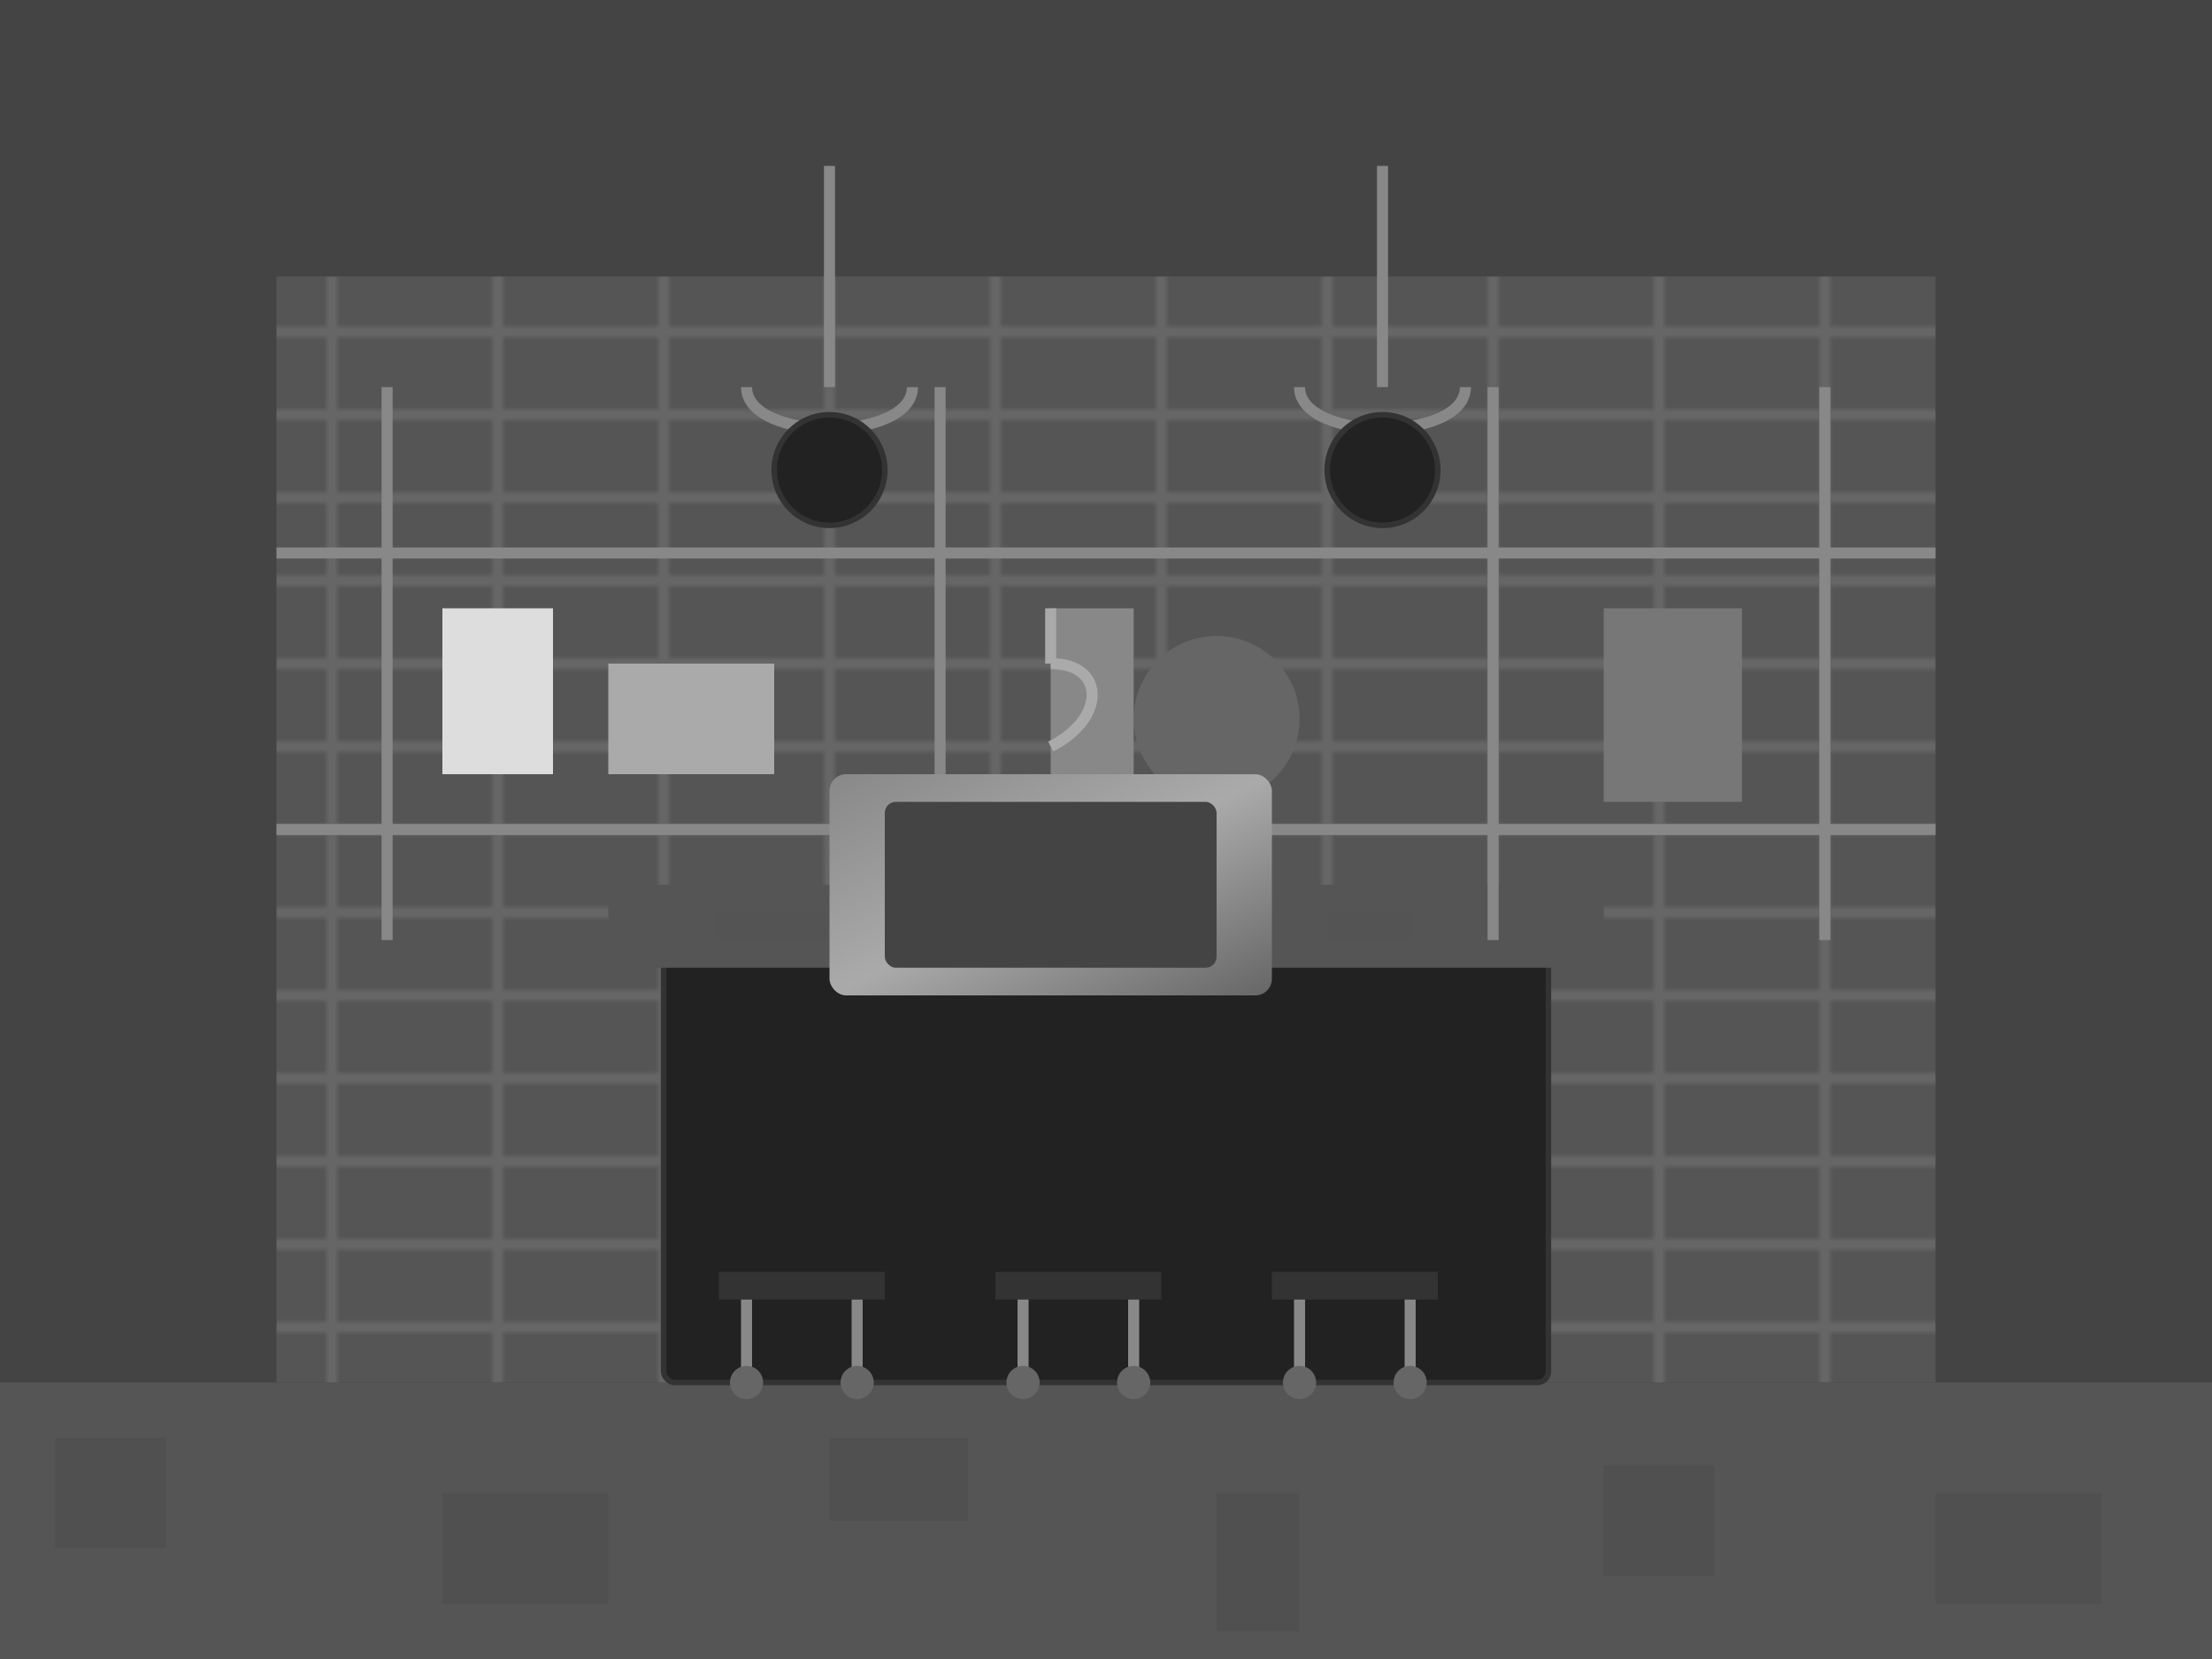
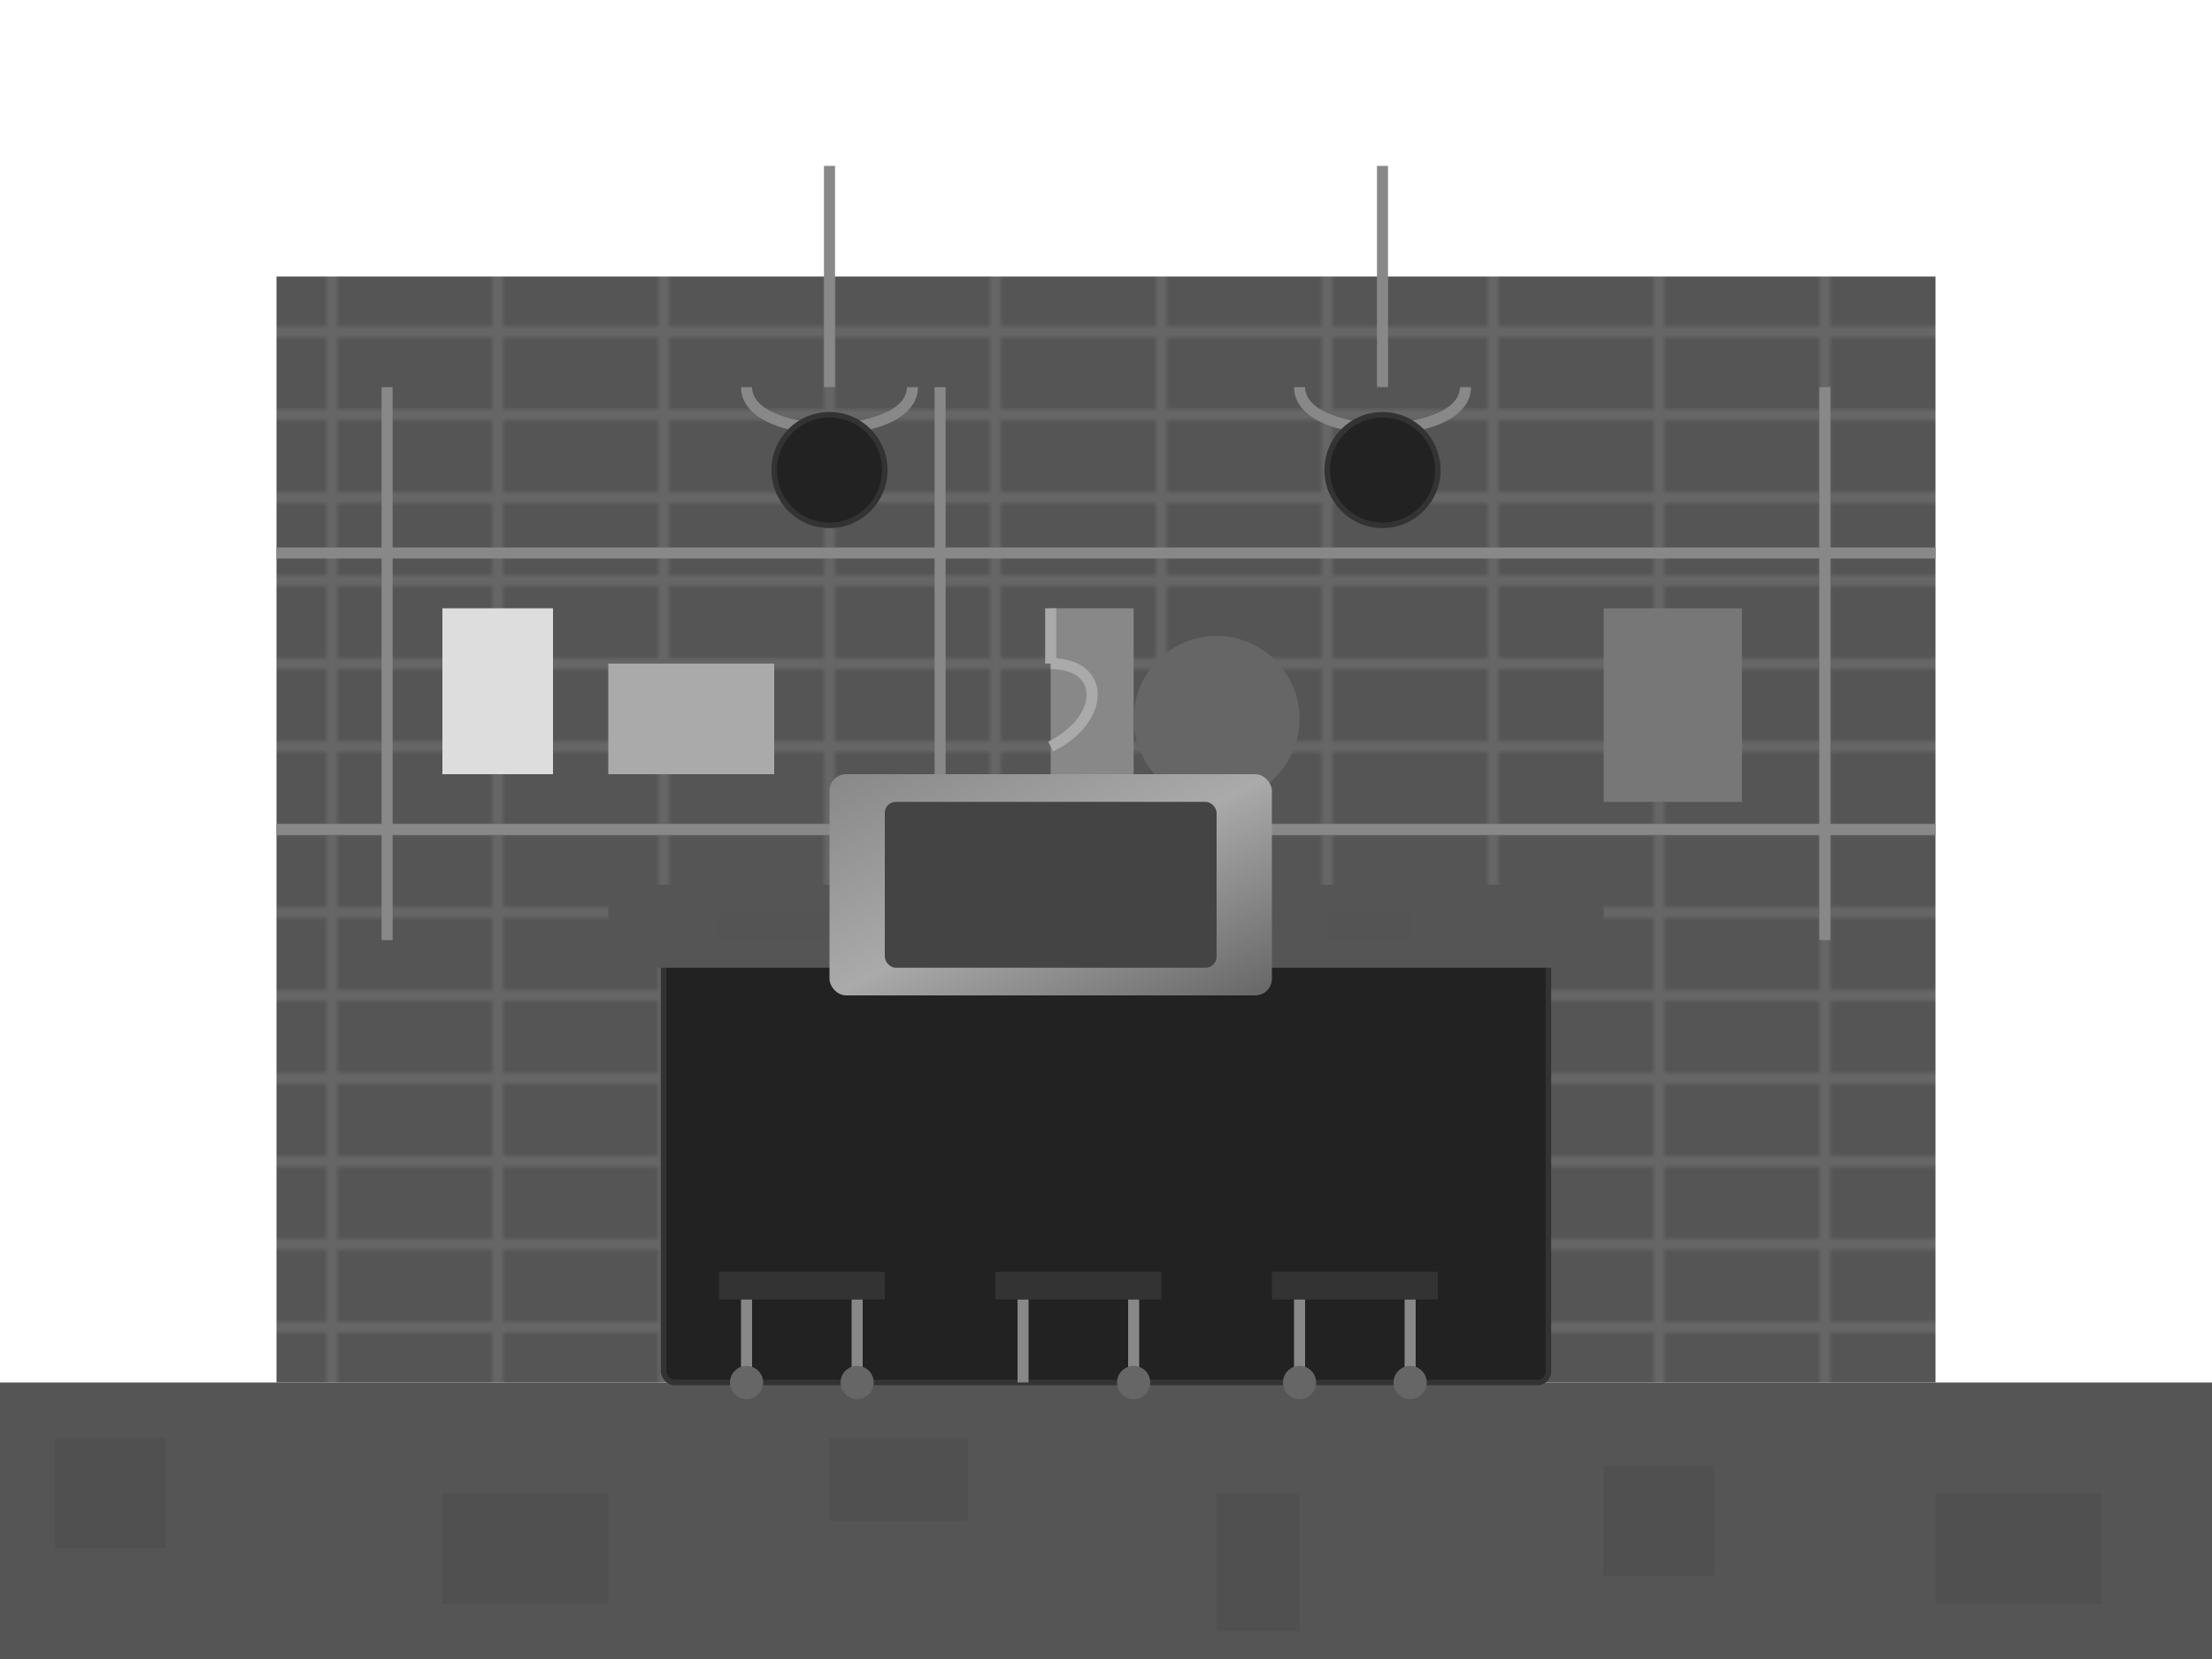
<svg xmlns="http://www.w3.org/2000/svg" width="400" height="300" viewBox="0 0 400 300">
  <defs>
    <linearGradient id="metalGradient" x1="0%" y1="0%" x2="100%" y2="100%">
      <stop offset="0%" stop-color="#888" />
      <stop offset="50%" stop-color="#aaa" />
      <stop offset="100%" stop-color="#666" />
    </linearGradient>
    <pattern id="brickPattern" width="30" height="15" patternUnits="userSpaceOnUse">
      <rect width="30" height="15" fill="#666" />
      <rect width="28" height="13" x="1" y="1" fill="#555" />
    </pattern>
  </defs>
-   <rect width="400" height="300" fill="#444" />
  <rect x="0" y="250" width="400" height="50" fill="#555" />
  <g fill="#444" opacity="0.3">
    <rect x="10" y="260" width="20" height="20" />
    <rect x="80" y="270" width="30" height="20" />
    <rect x="150" y="260" width="25" height="15" />
    <rect x="220" y="270" width="15" height="25" />
    <rect x="290" y="265" width="20" height="20" />
    <rect x="350" y="270" width="30" height="20" />
  </g>
  <rect x="50" y="50" width="300" height="200" fill="url(#brickPattern)" />
  <rect x="120" y="170" width="160" height="80" rx="2" fill="#222" stroke="#333" />
  <rect x="110" y="160" width="180" height="15" rx="1" fill="#555" />
  <g fill="#444" opacity="0.1">
    <rect x="130" y="165" width="30" height="5" />
-     <rect x="190" y="162" width="20" height="3" />
    <rect x="240" y="165" width="15" height="5" />
  </g>
  <g transform="translate(150, 30)">
    <line x1="0" y1="0" x2="0" y2="40" stroke="#888" stroke-width="2" />
    <path d="M-15,40 C-15,50 15,50 15,40" fill="none" stroke="#888" stroke-width="2" />
    <circle cx="0" cy="55" r="10" fill="#222" stroke="#333" />
  </g>
  <g transform="translate(250, 30)">
    <line x1="0" y1="0" x2="0" y2="40" stroke="#888" stroke-width="2" />
    <path d="M-15,40 C-15,50 15,50 15,40" fill="none" stroke="#888" stroke-width="2" />
    <circle cx="0" cy="55" r="10" fill="#222" stroke="#333" />
  </g>
  <g stroke="#888" stroke-width="2" fill="none">
    <line x1="50" y1="100" x2="350" y2="100" />
    <line x1="50" y1="150" x2="350" y2="150" />
    <line x1="70" y1="70" x2="70" y2="170" />
    <line x1="170" y1="70" x2="170" y2="170" />
-     <line x1="270" y1="70" x2="270" y2="170" />
    <line x1="330" y1="70" x2="330" y2="170" />
  </g>
  <g>
    <rect x="80" y="110" width="20" height="30" fill="#ddd" />
    <rect x="110" y="120" width="30" height="20" fill="#aaa" />
    <rect x="190" y="110" width="15" height="40" fill="#888" />
    <circle cx="220" cy="130" r="15" fill="#666" />
    <rect x="290" y="110" width="25" height="35" fill="#777" />
  </g>
  <rect x="150" y="140" width="80" height="40" rx="3" fill="url(#metalGradient)" />
  <rect x="160" y="145" width="60" height="30" rx="2" fill="#444" />
  <path d="M190,135 C200,130 200,120 190,120" fill="none" stroke="#aaa" stroke-width="2" />
  <line x1="190" y1="120" x2="190" y2="110" stroke="#aaa" stroke-width="2" />
  <g transform="translate(130, 230)">
    <rect x="0" y="0" width="30" height="5" fill="#333" />
    <line x1="5" y1="5" x2="5" y2="20" stroke="#888" stroke-width="2" />
    <line x1="25" y1="5" x2="25" y2="20" stroke="#888" stroke-width="2" />
    <circle cx="5" cy="20" r="3" fill="#666" />
    <circle cx="25" cy="20" r="3" fill="#666" />
  </g>
  <g transform="translate(180, 230)">
    <rect x="0" y="0" width="30" height="5" fill="#333" />
    <line x1="5" y1="5" x2="5" y2="20" stroke="#888" stroke-width="2" />
    <line x1="25" y1="5" x2="25" y2="20" stroke="#888" stroke-width="2" />
-     <circle cx="5" cy="20" r="3" fill="#666" />
    <circle cx="25" cy="20" r="3" fill="#666" />
  </g>
  <g transform="translate(230, 230)">
    <rect x="0" y="0" width="30" height="5" fill="#333" />
    <line x1="5" y1="5" x2="5" y2="20" stroke="#888" stroke-width="2" />
    <line x1="25" y1="5" x2="25" y2="20" stroke="#888" stroke-width="2" />
    <circle cx="5" cy="20" r="3" fill="#666" />
    <circle cx="25" cy="20" r="3" fill="#666" />
  </g>
</svg>